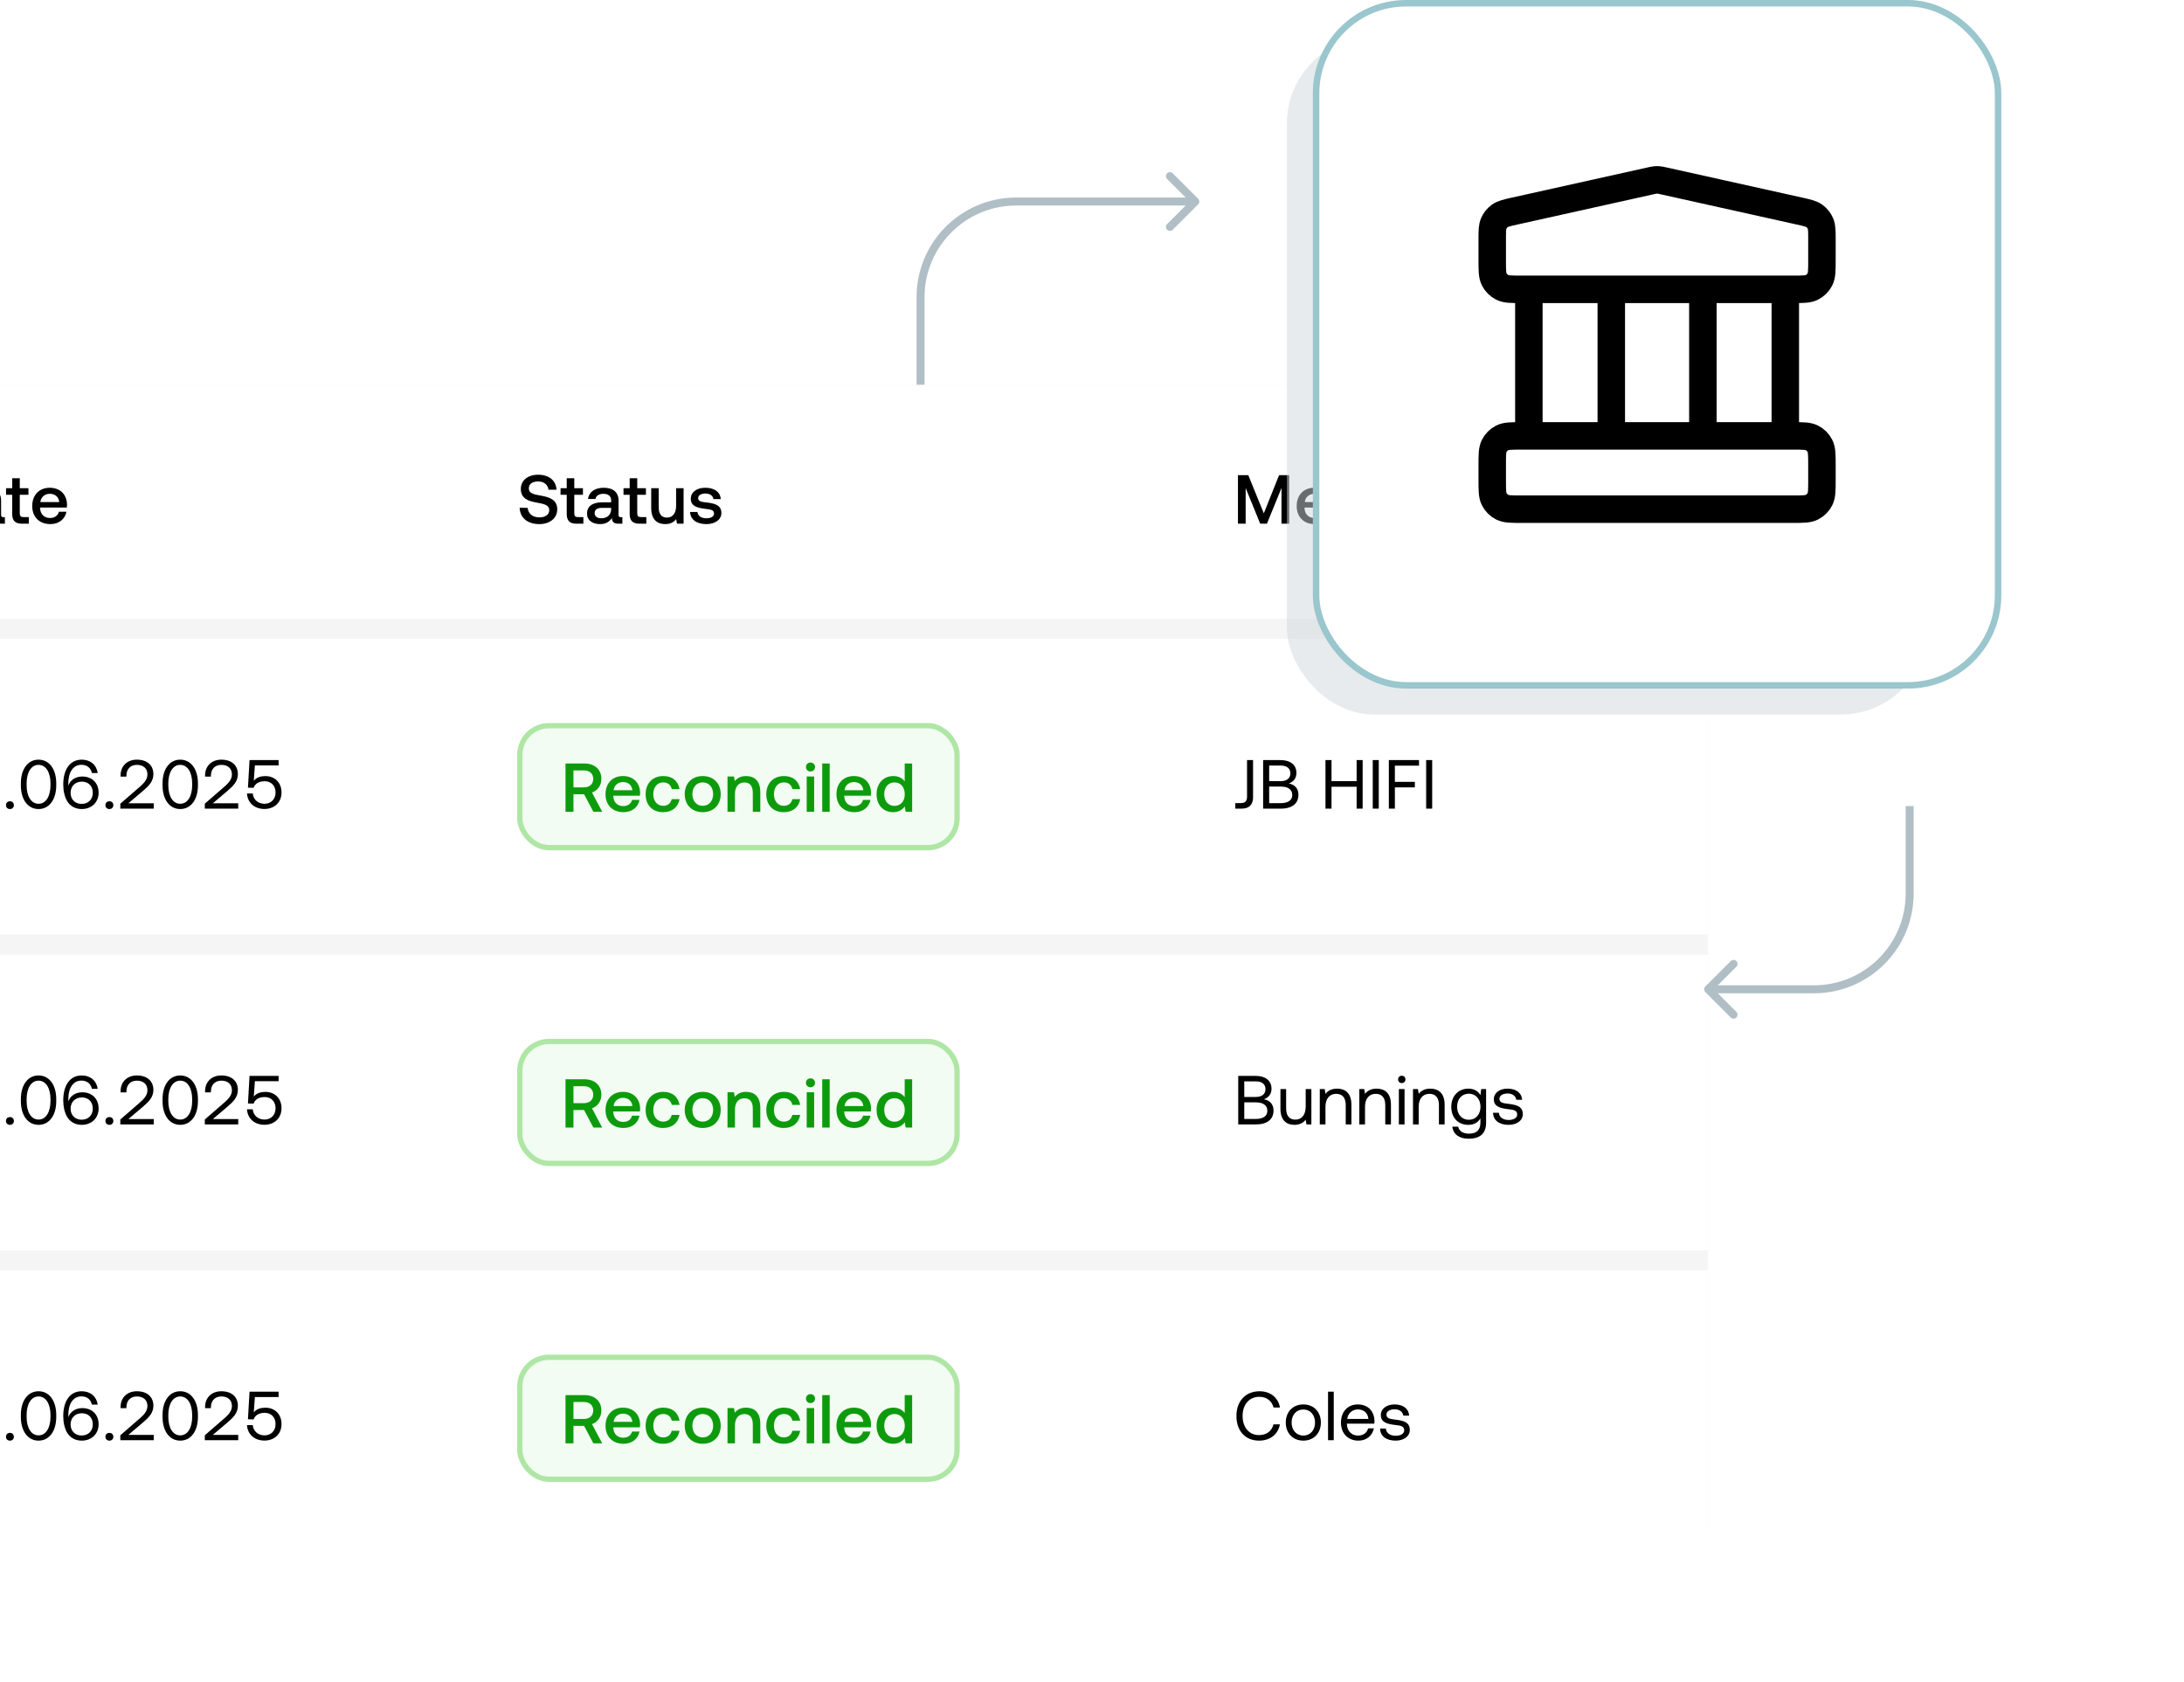
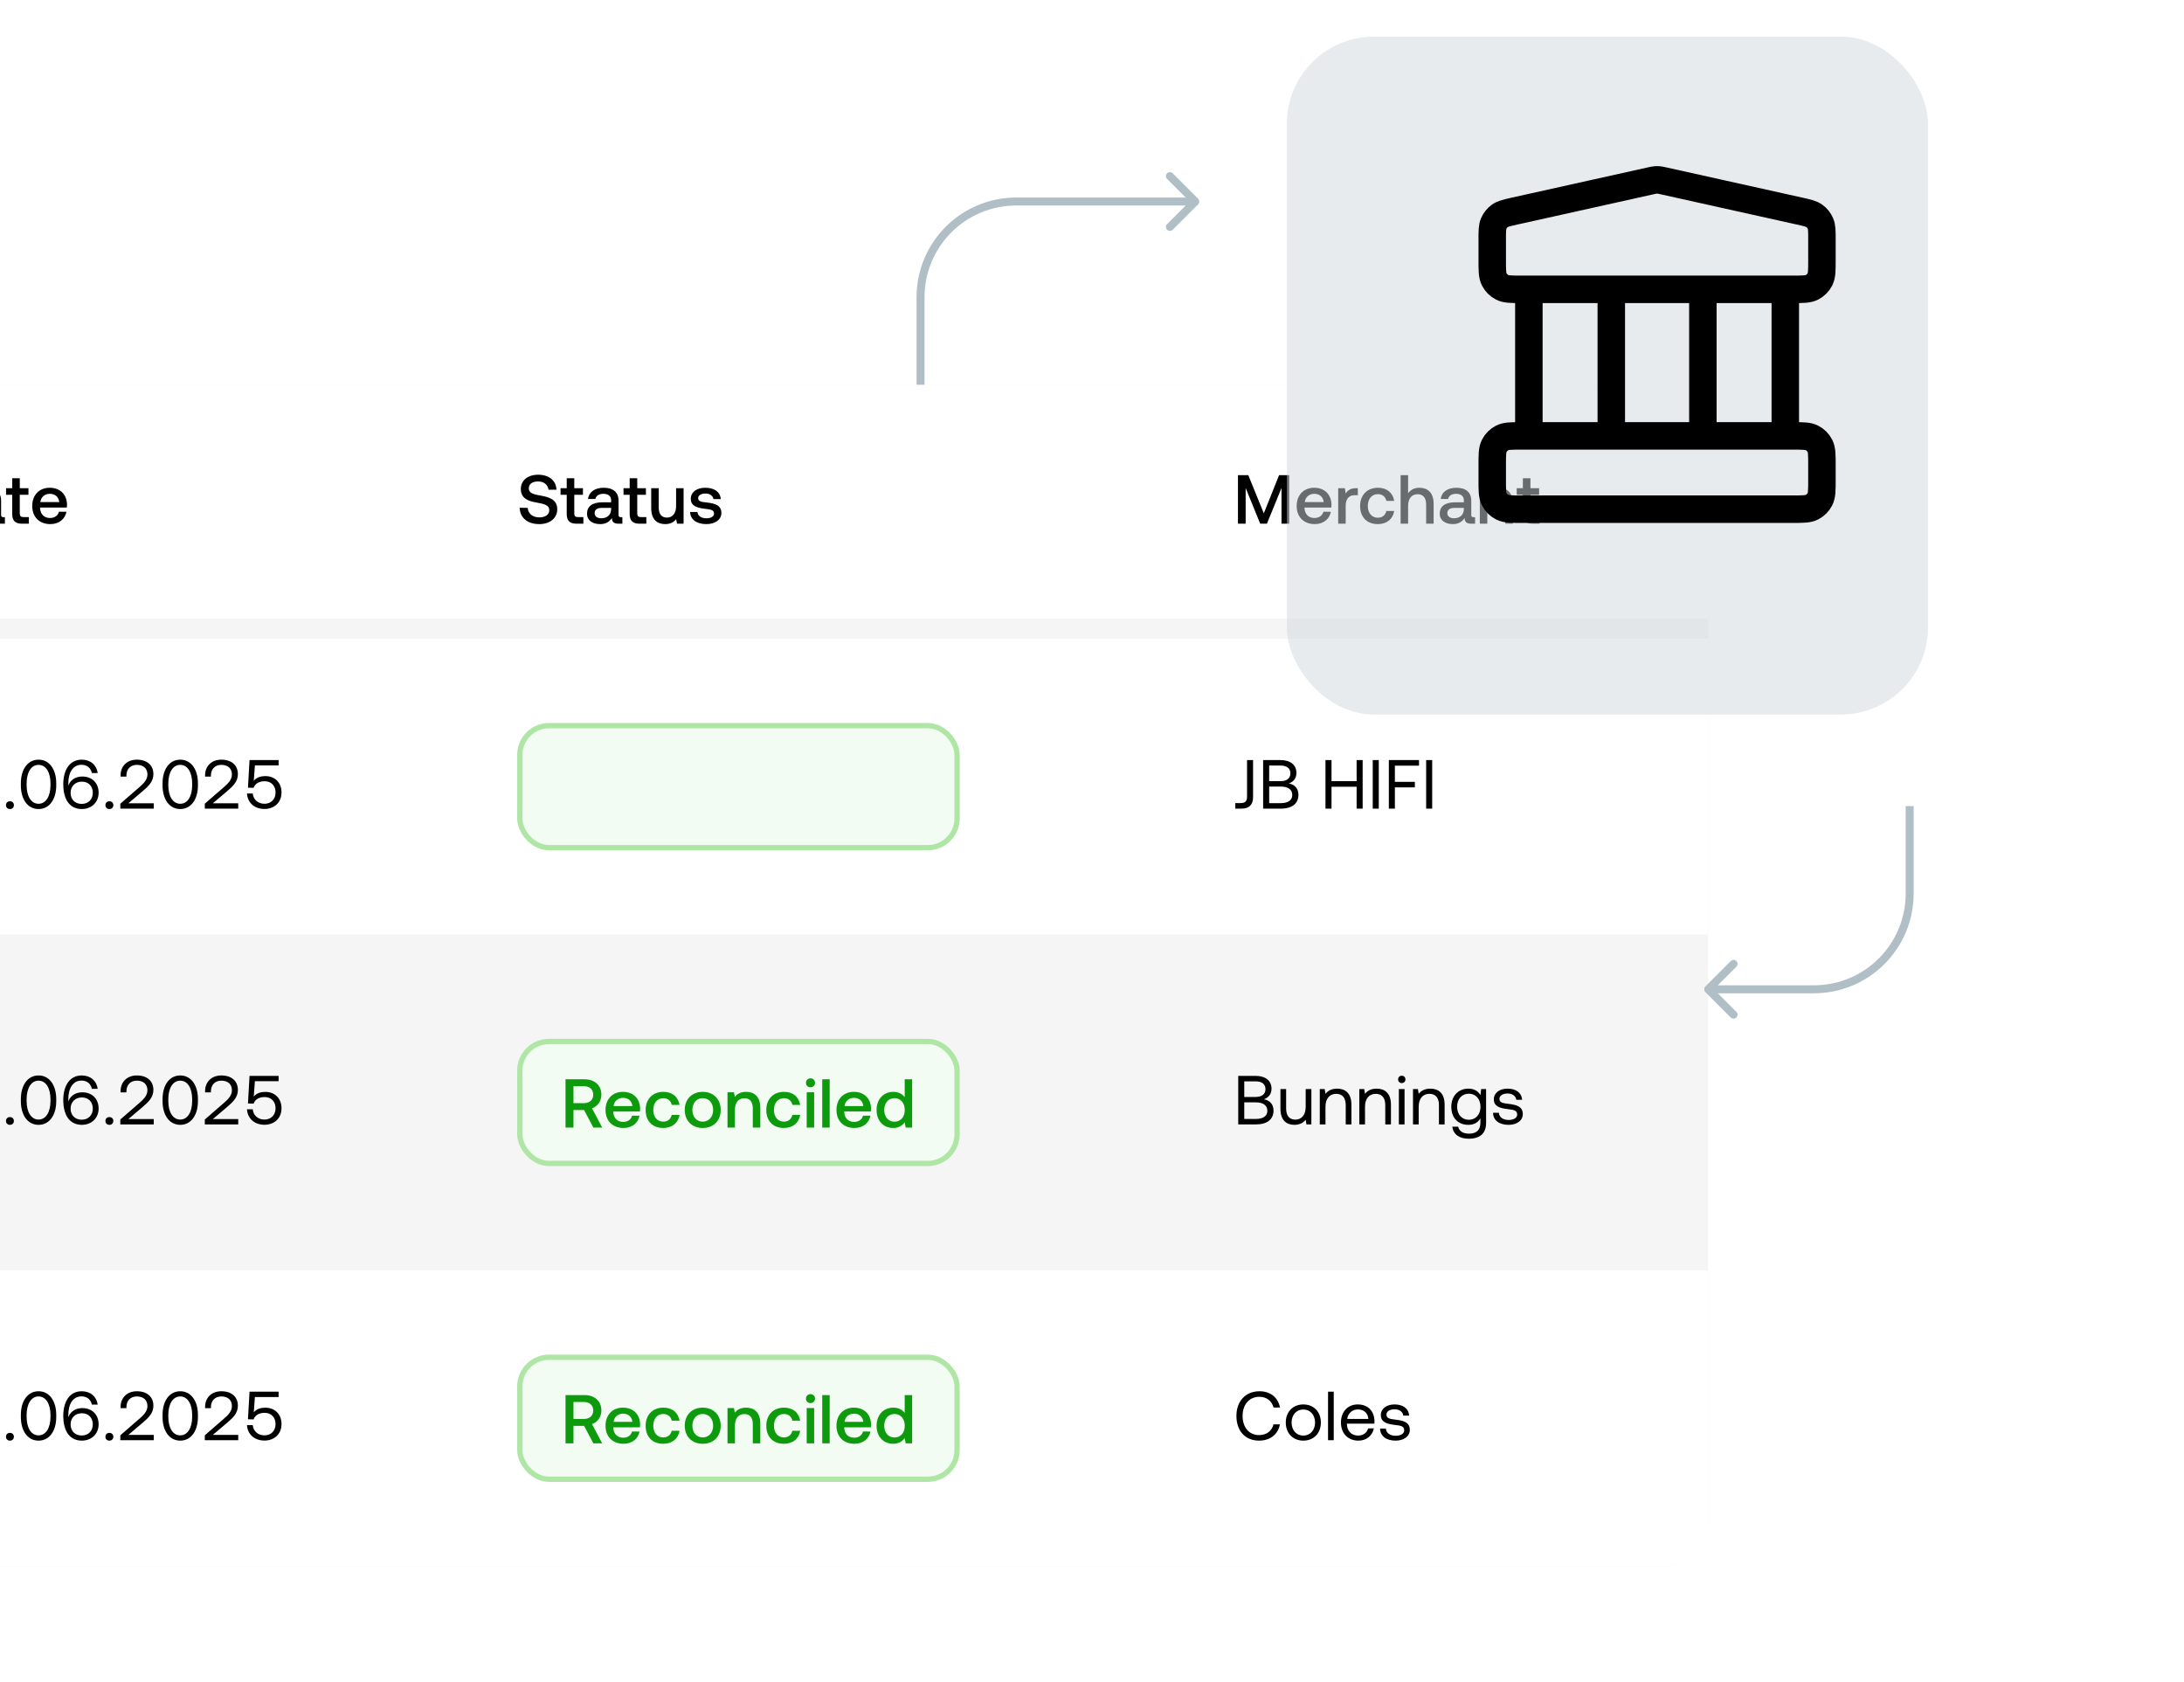
<svg xmlns="http://www.w3.org/2000/svg" width="348" height="268" viewBox="0 0 348 268" fill="none">
  <g clip-path="url(#clip0_1589_69754)">
    <rect x="-25.518" y="61.291" width="297.698" height="188.206" rx="6.759" fill="#F5F5F5" />
    <rect width="432.817" height="37.278" transform="translate(-25.518 61.291)" fill="white" />
    <path d="M-9.681 83.429H-12.31V75.694H-9.681C-7.261 75.694 -5.736 77.252 -5.736 79.551C-5.736 81.849 -7.261 83.429 -9.681 83.429ZM-11.04 76.799V82.324H-9.681C-7.979 82.324 -7.04 81.208 -7.04 79.551C-7.04 77.893 -7.979 76.799 -9.681 76.799H-11.04ZM0.539 82.391H0.782V83.429H0.152C-0.621 83.429 -0.886 83.087 -0.886 82.523C-1.262 83.098 -1.837 83.496 -2.754 83.496C-3.991 83.496 -4.853 82.888 -4.853 81.838C-4.853 80.678 -4.013 80.026 -2.433 80.026H-1.008V79.683C-1.008 79.053 -1.461 78.667 -2.245 78.667C-2.953 78.667 -3.428 78.998 -3.516 79.496H-4.687C-4.566 78.391 -3.616 77.705 -2.19 77.705C-0.687 77.705 0.174 78.424 0.174 79.761V82.026C0.174 82.313 0.296 82.391 0.539 82.391ZM-1.008 81.109V80.91H-2.489C-3.229 80.91 -3.638 81.186 -3.638 81.761C-3.638 82.236 -3.24 82.567 -2.588 82.567C-1.594 82.567 -1.019 81.982 -1.008 81.109ZM1.947 81.893V78.821H0.963V77.772H1.947V76.192H3.151V77.772H4.533V78.821H3.151V81.772C3.151 82.214 3.306 82.379 3.759 82.379H4.599V83.429H3.494C2.411 83.429 1.947 82.921 1.947 81.893ZM8.03 83.496C6.251 83.496 5.135 82.346 5.135 80.612C5.135 78.866 6.251 77.705 7.92 77.705C9.555 77.705 10.649 78.744 10.682 80.402C10.682 80.545 10.671 80.7 10.649 80.855H6.384V80.932C6.417 81.893 7.025 82.523 7.964 82.523C8.693 82.523 9.224 82.159 9.389 81.529H10.583C10.384 82.645 9.434 83.496 8.03 83.496ZM6.428 79.982H9.445C9.345 79.142 8.76 78.667 7.931 78.667C7.168 78.667 6.516 79.175 6.428 79.982Z" fill="black" />
    <path d="M82.802 80.888L84.084 80.91C84.15 81.816 84.857 82.424 85.94 82.424C86.857 82.424 87.52 82.015 87.52 81.275C87.52 80.457 86.714 80.28 85.487 80.059C84.205 79.838 82.99 79.429 82.99 77.893C82.99 76.545 84.095 75.628 85.741 75.628C87.509 75.628 88.614 76.589 88.669 78.015H87.399C87.299 77.23 86.681 76.7 85.741 76.7C84.868 76.7 84.261 77.076 84.261 77.805C84.261 78.6 85.056 78.766 86.272 78.976C87.553 79.208 88.802 79.617 88.791 81.142C88.791 82.534 87.631 83.496 85.929 83.496C84.007 83.496 82.846 82.435 82.802 80.888ZM90.303 81.893V78.821H89.319V77.772H90.303V76.192H91.507V77.772H92.888V78.821H91.507V81.772C91.507 82.214 91.662 82.379 92.115 82.379H92.955V83.429H91.85C90.767 83.429 90.303 82.921 90.303 81.893ZM98.926 82.391H99.169V83.429H98.54C97.766 83.429 97.501 83.087 97.501 82.523C97.125 83.098 96.551 83.496 95.634 83.496C94.396 83.496 93.534 82.888 93.534 81.838C93.534 80.678 94.374 80.026 95.954 80.026H97.379V79.683C97.379 79.053 96.926 78.667 96.142 78.667C95.435 78.667 94.96 78.998 94.871 79.496H93.7C93.821 78.391 94.772 77.705 96.197 77.705C97.7 77.705 98.562 78.424 98.562 79.761V82.026C98.562 82.313 98.683 82.391 98.926 82.391ZM97.379 81.109V80.91H95.899C95.158 80.91 94.75 81.186 94.75 81.761C94.75 82.236 95.147 82.567 95.799 82.567C96.794 82.567 97.368 81.982 97.379 81.109ZM100.334 81.893V78.821H99.351V77.772H100.334V76.192H101.539V77.772H102.92V78.821H101.539V81.772C101.539 82.214 101.693 82.379 102.146 82.379H102.986V83.429H101.881C100.798 83.429 100.334 82.921 100.334 81.893ZM107.73 80.6V77.772H108.923V83.429H107.873L107.741 82.711C107.387 83.142 106.868 83.496 105.995 83.496C104.79 83.496 103.763 82.855 103.763 80.921V77.772H104.956V80.788C104.956 81.893 105.398 82.457 106.271 82.457C107.177 82.457 107.73 81.772 107.73 80.6ZM109.962 81.562H111.133C111.177 82.147 111.686 82.567 112.548 82.567C113.288 82.567 113.774 82.28 113.774 81.827C113.774 81.219 113.255 81.175 112.382 81.064C111.089 80.91 110.072 80.634 110.072 79.462C110.072 78.391 111.034 77.694 112.393 77.705C113.785 77.705 114.769 78.346 114.846 79.507H113.675C113.608 78.987 113.122 78.623 112.415 78.623C111.708 78.623 111.244 78.91 111.244 79.363C111.244 79.893 111.785 79.96 112.603 80.048C113.896 80.203 114.945 80.468 114.945 81.728C114.945 82.81 113.918 83.496 112.548 83.496C111.034 83.496 109.995 82.788 109.962 81.562Z" fill="black" />
    <path d="M197.256 83.429V75.694H198.902L201.378 81.783L203.809 75.694H205.422V83.429H204.195V77.739L201.875 83.429H200.803L198.483 77.739V83.429H197.256ZM209.508 83.496C207.729 83.496 206.613 82.346 206.613 80.612C206.613 78.866 207.729 77.705 209.397 77.705C211.033 77.705 212.126 78.744 212.16 80.402C212.16 80.545 212.149 80.7 212.126 80.855H207.861V80.932C207.894 81.893 208.502 82.523 209.441 82.523C210.171 82.523 210.701 82.159 210.867 81.529H212.06C211.861 82.645 210.911 83.496 209.508 83.496ZM207.905 79.982H210.922C210.823 79.142 210.237 78.667 209.408 78.667C208.646 78.667 207.994 79.175 207.905 79.982ZM216.092 77.772H216.357V78.888H215.827C214.766 78.888 214.424 79.716 214.424 80.589V83.429H213.23V77.772H214.291L214.424 78.623C214.711 78.147 215.164 77.772 216.092 77.772ZM219.526 83.496C217.813 83.496 216.72 82.379 216.72 80.612C216.72 78.866 217.847 77.705 219.559 77.705C221.018 77.705 221.924 78.512 222.156 79.794H220.907C220.753 79.131 220.278 78.722 219.537 78.722C218.576 78.722 217.946 79.496 217.946 80.612C217.946 81.716 218.576 82.479 219.537 82.479C220.267 82.479 220.753 82.059 220.896 81.407H222.156C221.935 82.689 220.974 83.496 219.526 83.496ZM226.148 77.705C227.407 77.705 228.435 78.391 228.435 80.28V83.429H227.242V80.379C227.242 79.308 226.767 78.733 225.883 78.733C224.943 78.733 224.369 79.429 224.369 80.567V83.429H223.175V75.694H224.369V78.589C224.722 78.103 225.264 77.705 226.148 77.705ZM234.797 82.391H235.041V83.429H234.411C233.637 83.429 233.372 83.087 233.372 82.523C232.996 83.098 232.422 83.496 231.505 83.496C230.267 83.496 229.405 82.888 229.405 81.838C229.405 80.678 230.245 80.026 231.825 80.026H233.251V79.683C233.251 79.053 232.797 78.667 232.013 78.667C231.306 78.667 230.831 78.998 230.742 79.496H229.571C229.692 78.391 230.643 77.705 232.068 77.705C233.571 77.705 234.433 78.424 234.433 79.761V82.026C234.433 82.313 234.554 82.391 234.797 82.391ZM233.251 81.109V80.91H231.77C231.03 80.91 230.621 81.186 230.621 81.761C230.621 82.236 231.018 82.567 231.67 82.567C232.665 82.567 233.239 81.982 233.251 81.109ZM238.78 77.705C240.029 77.705 241.056 78.391 241.056 80.28V83.429H239.852V80.379C239.852 79.308 239.399 78.733 238.504 78.733C237.553 78.733 236.99 79.429 236.99 80.578V83.429H235.796V77.772H236.835L236.968 78.512C237.321 78.07 237.863 77.705 238.78 77.705ZM242.656 81.893V78.821H241.673V77.772H242.656V76.192H243.861V77.772H245.242V78.821H243.861V81.772C243.861 82.214 244.015 82.379 244.468 82.379H245.308V83.429H244.203C243.12 83.429 242.656 82.921 242.656 81.893Z" fill="black" />
    <rect width="432.817" height="47.109" transform="translate(-25.518 101.768)" fill="white" />
    <path d="M-12.52 128.823V128.038L-9.515 125.43C-8.797 124.812 -8.2 124.215 -8.2 123.375C-8.2 122.403 -8.863 121.85 -9.89 121.85C-10.885 121.85 -11.548 122.513 -11.548 123.574V123.718H-12.476V123.519C-12.476 122.06 -11.448 121.022 -9.89 121.022C-8.222 121.022 -7.25 121.939 -7.25 123.331C-7.25 124.491 -8.001 125.221 -8.918 126.005L-11.239 127.972H-7.194V128.823H-12.52ZM-2.861 123.64C-1.347 123.64 -0.297 124.701 -0.297 126.237C-0.297 127.95 -1.557 128.878 -3.004 128.878C-4.728 128.878 -5.723 127.762 -5.8 126.414H-4.883C-4.794 127.309 -4.12 128.049 -3.004 128.049C-2.098 128.049 -1.247 127.442 -1.247 126.248C-1.247 125.198 -1.921 124.458 -2.993 124.458C-3.468 124.458 -4.419 124.591 -4.75 125.508L-5.645 125.486L-5.391 121.088H-0.761V121.939H-4.54L-4.717 124.381C-4.242 123.817 -3.579 123.64 -2.861 123.64ZM0.954 128.27C0.954 127.895 1.219 127.651 1.583 127.651C1.948 127.651 2.213 127.895 2.213 128.27C2.213 128.646 1.948 128.889 1.583 128.889C1.219 128.889 0.954 128.646 0.954 128.27ZM6.143 128.889C4.408 128.889 3.325 127.331 3.325 125.132V124.779C3.325 122.58 4.408 121.022 6.143 121.022C7.878 121.022 8.961 122.58 8.961 124.779V125.132C8.961 127.331 7.878 128.889 6.143 128.889ZM6.143 128.049C7.336 128.049 8.044 126.823 8.044 125.099V124.812C8.044 123.077 7.336 121.85 6.143 121.85C4.95 121.85 4.242 123.077 4.242 124.812V125.099C4.242 126.823 4.95 128.049 6.143 128.049ZM10.687 127.607C10.3 126.933 10.079 126.005 10.079 124.988C10.079 122.558 11.173 121.022 13.018 121.022C14.421 121.022 15.383 121.861 15.57 123.154H14.642C14.466 122.37 13.913 121.839 12.974 121.839C11.626 121.839 10.885 123.066 10.885 124.812C10.885 124.922 10.885 125 10.896 125.187C10.908 125.143 10.919 125.077 10.963 124.977C11.305 124.215 12.079 123.707 13.117 123.707C14.642 123.707 15.714 124.712 15.714 126.292C15.714 127.784 14.62 128.889 13.029 128.889C11.957 128.889 11.173 128.403 10.687 127.607ZM14.786 126.292C14.786 125.265 14.123 124.524 13.051 124.524C11.979 124.524 11.25 125.254 11.25 126.314C11.25 127.353 11.957 128.071 13.018 128.071C14.09 128.071 14.786 127.331 14.786 126.292ZM16.799 128.27C16.799 127.895 17.064 127.651 17.429 127.651C17.794 127.651 18.059 127.895 18.059 128.27C18.059 128.646 17.794 128.889 17.429 128.889C17.064 128.889 16.799 128.646 16.799 128.27ZM19.171 128.823V128.038L22.176 125.43C22.895 124.812 23.491 124.215 23.491 123.375C23.491 122.403 22.828 121.85 21.801 121.85C20.806 121.85 20.143 122.513 20.143 123.574V123.718H19.215V123.519C19.215 122.06 20.243 121.022 21.801 121.022C23.469 121.022 24.442 121.939 24.442 123.331C24.442 124.491 23.69 125.221 22.773 126.005L20.453 127.972H24.497V128.823H19.171ZM28.72 128.889C26.985 128.889 25.902 127.331 25.902 125.132V124.779C25.902 122.58 26.985 121.022 28.72 121.022C30.455 121.022 31.538 122.58 31.538 124.779V125.132C31.538 127.331 30.455 128.889 28.72 128.889ZM28.72 128.049C29.913 128.049 30.62 126.823 30.62 125.099V124.812C30.62 123.077 29.913 121.85 28.72 121.85C27.527 121.85 26.819 123.077 26.819 124.812V125.099C26.819 126.823 27.527 128.049 28.72 128.049ZM32.634 128.823V128.038L35.639 125.43C36.358 124.812 36.954 124.215 36.954 123.375C36.954 122.403 36.291 121.85 35.264 121.85C34.269 121.85 33.606 122.513 33.606 123.574V123.718H32.678V123.519C32.678 122.06 33.706 121.022 35.264 121.022C36.932 121.022 37.904 121.939 37.904 123.331C37.904 124.491 37.153 125.221 36.236 126.005L33.916 127.972H37.96V128.823H32.634ZM42.293 123.64C43.807 123.64 44.857 124.701 44.857 126.237C44.857 127.95 43.597 128.878 42.15 128.878C40.426 128.878 39.431 127.762 39.354 126.414H40.271C40.36 127.309 41.034 128.049 42.15 128.049C43.056 128.049 43.907 127.442 43.907 126.248C43.907 125.198 43.233 124.458 42.161 124.458C41.686 124.458 40.735 124.591 40.404 125.508L39.509 125.486L39.763 121.088H44.393V121.939H40.614L40.437 124.381C40.912 123.817 41.575 123.64 42.293 123.64Z" fill="black" />
    <rect x="82.827" y="115.607" width="69.673" height="19.433" rx="4.647" fill="#F2FCF2" />
    <rect x="82.827" y="115.607" width="69.673" height="19.433" rx="4.647" stroke="#AFE6A5" stroke-width="0.845" />
-     <path d="M90.112 129.323V121.634H93.144C94.747 121.634 95.824 122.59 95.824 124.084C95.824 125.116 95.231 125.94 94.33 126.258L95.956 129.323H94.55L93.067 126.533H91.376V129.323H90.112ZM93.045 122.733H91.376V125.435H93.045C93.946 125.435 94.528 124.907 94.528 124.084C94.528 123.26 93.946 122.733 93.045 122.733ZM99.362 129.389C97.594 129.389 96.485 128.246 96.485 126.522C96.485 124.787 97.594 123.633 99.253 123.633C100.878 123.633 101.966 124.666 101.999 126.313C101.999 126.456 101.988 126.61 101.966 126.764H97.726V126.84C97.759 127.796 98.363 128.422 99.297 128.422C100.021 128.422 100.549 128.06 100.713 127.434H101.9C101.702 128.543 100.757 129.389 99.362 129.389ZM97.77 125.896H100.768C100.67 125.061 100.087 124.589 99.264 124.589C98.506 124.589 97.858 125.094 97.77 125.896ZM105.665 129.389C103.963 129.389 102.876 128.279 102.876 126.522C102.876 124.787 103.996 123.633 105.698 123.633C107.148 123.633 108.049 124.435 108.28 125.709H107.038C106.885 125.05 106.412 124.644 105.676 124.644C104.721 124.644 104.095 125.413 104.095 126.522C104.095 127.62 104.721 128.378 105.676 128.378C106.401 128.378 106.885 127.961 107.027 127.313H108.28C108.06 128.587 107.104 129.389 105.665 129.389ZM111.972 129.389C110.259 129.389 109.106 128.235 109.106 126.511C109.106 124.797 110.259 123.633 111.972 123.633C113.686 123.633 114.839 124.797 114.839 126.511C114.839 128.235 113.686 129.389 111.972 129.389ZM111.972 128.378C112.972 128.378 113.631 127.598 113.631 126.511C113.631 125.424 112.972 124.644 111.972 124.644C110.973 124.644 110.325 125.424 110.325 126.511C110.325 127.598 110.973 128.378 111.972 128.378ZM118.885 123.633C120.126 123.633 121.148 124.314 121.148 126.192V129.323H119.951V126.291C119.951 125.226 119.5 124.655 118.611 124.655C117.666 124.655 117.106 125.347 117.106 126.489V129.323H115.92V123.699H116.952L117.084 124.435C117.435 123.996 117.974 123.633 118.885 123.633ZM124.892 129.389C123.189 129.389 122.102 128.279 122.102 126.522C122.102 124.787 123.222 123.633 124.925 123.633C126.374 123.633 127.275 124.435 127.506 125.709H126.265C126.111 125.05 125.638 124.644 124.903 124.644C123.947 124.644 123.321 125.413 123.321 126.522C123.321 127.62 123.947 128.378 124.903 128.378C125.628 128.378 126.111 127.961 126.254 127.313H127.506C127.286 128.587 126.33 129.389 124.892 129.389ZM129.144 122.908C128.738 122.908 128.42 122.612 128.42 122.194C128.42 121.777 128.738 121.48 129.144 121.48C129.551 121.48 129.869 121.777 129.869 122.194C129.869 122.612 129.551 122.908 129.144 122.908ZM128.54 129.323V123.699H129.727V129.323H128.54ZM131.016 129.323V121.634H132.202V129.323H131.016ZM136.161 129.389C134.393 129.389 133.283 128.246 133.283 126.522C133.283 124.787 134.393 123.633 136.051 123.633C137.677 123.633 138.764 124.666 138.797 126.313C138.797 126.456 138.786 126.61 138.764 126.764H134.524V126.84C134.557 127.796 135.161 128.422 136.095 128.422C136.82 128.422 137.347 128.06 137.512 127.434H138.698C138.5 128.543 137.556 129.389 136.161 129.389ZM134.568 125.896H137.567C137.468 125.061 136.886 124.589 136.062 124.589C135.304 124.589 134.656 125.094 134.568 125.896ZM144.155 124.479V121.634H145.342V129.323H144.309L144.166 128.477C143.804 128.971 143.222 129.389 142.332 129.389C140.805 129.389 139.674 128.312 139.674 126.511C139.674 124.776 140.805 123.633 142.332 123.633C143.189 123.633 143.793 123.985 144.155 124.479ZM142.53 128.389C143.518 128.389 144.166 127.62 144.166 126.533C144.166 125.413 143.518 124.644 142.53 124.644C141.541 124.644 140.893 125.413 140.893 126.511C140.893 127.62 141.541 128.389 142.53 128.389Z" fill="#0D9B0D" />
    <path d="M198.704 126.922V121.088H199.665V127C199.665 128.193 199.035 128.823 197.842 128.823H196.836V127.939H197.72C198.416 127.939 198.704 127.618 198.704 126.922ZM201.269 128.823V121.088H204.01C205.656 121.088 206.573 121.883 206.573 123.132C206.573 124.016 206.087 124.558 205.358 124.812C206.175 124.966 206.894 125.497 206.894 126.613C206.894 127.983 205.921 128.823 204.087 128.823H201.269ZM204.054 121.961H202.231V124.447H204.054C205.048 124.447 205.612 123.983 205.612 123.198C205.612 122.425 205.059 121.961 204.054 121.961ZM204.087 125.309H202.231V127.95H204.087C205.28 127.95 205.91 127.453 205.91 126.657C205.91 125.784 205.236 125.309 204.087 125.309ZM211.203 128.823V121.088H212.165V124.447H216.165V121.088H217.126V128.823H216.165V125.331H212.165V128.823H211.203ZM218.733 128.823V121.088H219.695V128.823H218.733ZM221.3 128.823V121.088H226.106V121.972H222.261V124.558H225.443V125.442H222.261V128.823H221.3ZM227.243 128.823V121.088H228.205V128.823H227.243Z" fill="black" />
-     <rect width="432.817" height="47.109" transform="translate(-25.518 152.078)" fill="white" />
    <path d="M-12.52 179.132V178.348L-9.515 175.74C-8.797 175.121 -8.2 174.525 -8.2 173.685C-8.2 172.712 -8.863 172.16 -9.89 172.16C-10.885 172.16 -11.548 172.823 -11.548 173.884V174.027H-12.476V173.828C-12.476 172.37 -11.448 171.331 -9.89 171.331C-8.222 171.331 -7.25 172.248 -7.25 173.641C-7.25 174.801 -8.001 175.53 -8.918 176.315L-11.239 178.281H-7.194V179.132H-12.52ZM-5.789 179.132V178.348L-2.783 175.74C-2.065 175.121 -1.468 174.525 -1.468 173.685C-1.468 172.712 -2.131 172.16 -3.159 172.16C-4.154 172.16 -4.817 172.823 -4.817 173.884V174.027H-5.745V173.828C-5.745 172.37 -4.717 171.331 -3.159 171.331C-1.491 171.331 -0.518 172.248 -0.518 173.641C-0.518 174.801 -1.27 175.53 -2.187 176.315L-4.507 178.281H-0.463V179.132H-5.789ZM0.954 178.58C0.954 178.204 1.219 177.961 1.583 177.961C1.948 177.961 2.213 178.204 2.213 178.58C2.213 178.956 1.948 179.199 1.583 179.199C1.219 179.199 0.954 178.956 0.954 178.58ZM6.143 179.199C4.408 179.199 3.325 177.641 3.325 175.442V175.088C3.325 172.889 4.408 171.331 6.143 171.331C7.878 171.331 8.961 172.889 8.961 175.088V175.442C8.961 177.641 7.878 179.199 6.143 179.199ZM6.143 178.359C7.336 178.359 8.044 177.132 8.044 175.409V175.121C8.044 173.386 7.336 172.16 6.143 172.16C4.95 172.16 4.242 173.386 4.242 175.121V175.409C4.242 177.132 4.95 178.359 6.143 178.359ZM10.687 177.917C10.3 177.243 10.079 176.315 10.079 175.298C10.079 172.867 11.173 171.331 13.018 171.331C14.421 171.331 15.383 172.171 15.57 173.464H14.642C14.466 172.679 13.913 172.149 12.974 172.149C11.626 172.149 10.885 173.375 10.885 175.121C10.885 175.232 10.885 175.309 10.896 175.497C10.908 175.453 10.919 175.386 10.963 175.287C11.305 174.525 12.079 174.016 13.117 174.016C14.642 174.016 15.714 175.022 15.714 176.602C15.714 178.094 14.62 179.199 13.029 179.199C11.957 179.199 11.173 178.712 10.687 177.917ZM14.786 176.602C14.786 175.574 14.123 174.834 13.051 174.834C11.979 174.834 11.25 175.563 11.25 176.624C11.25 177.663 11.957 178.381 13.018 178.381C14.09 178.381 14.786 177.641 14.786 176.602ZM16.799 178.58C16.799 178.204 17.064 177.961 17.429 177.961C17.794 177.961 18.059 178.204 18.059 178.58C18.059 178.956 17.794 179.199 17.429 179.199C17.064 179.199 16.799 178.956 16.799 178.58ZM19.171 179.132V178.348L22.176 175.74C22.895 175.121 23.491 174.525 23.491 173.685C23.491 172.712 22.828 172.16 21.801 172.16C20.806 172.16 20.143 172.823 20.143 173.884V174.027H19.215V173.828C19.215 172.37 20.243 171.331 21.801 171.331C23.469 171.331 24.442 172.248 24.442 173.641C24.442 174.801 23.69 175.53 22.773 176.315L20.453 178.281H24.497V179.132H19.171ZM28.72 179.199C26.985 179.199 25.902 177.641 25.902 175.442V175.088C25.902 172.889 26.985 171.331 28.72 171.331C30.455 171.331 31.538 172.889 31.538 175.088V175.442C31.538 177.641 30.455 179.199 28.72 179.199ZM28.72 178.359C29.913 178.359 30.62 177.132 30.62 175.409V175.121C30.62 173.386 29.913 172.16 28.72 172.16C27.527 172.16 26.819 173.386 26.819 175.121V175.409C26.819 177.132 27.527 178.359 28.72 178.359ZM32.634 179.132V178.348L35.639 175.74C36.358 175.121 36.954 174.525 36.954 173.685C36.954 172.712 36.291 172.16 35.264 172.16C34.269 172.16 33.606 172.823 33.606 173.884V174.027H32.678V173.828C32.678 172.37 33.706 171.331 35.264 171.331C36.932 171.331 37.904 172.248 37.904 173.641C37.904 174.801 37.153 175.53 36.236 176.315L33.916 178.281H37.96V179.132H32.634ZM42.293 173.95C43.807 173.95 44.857 175.011 44.857 176.547C44.857 178.259 43.597 179.188 42.15 179.188C40.426 179.188 39.431 178.072 39.354 176.723H40.271C40.36 177.619 41.034 178.359 42.15 178.359C43.056 178.359 43.907 177.751 43.907 176.558C43.907 175.508 43.233 174.768 42.161 174.768C41.686 174.768 40.735 174.9 40.404 175.817L39.509 175.795L39.763 171.397H44.393V172.248H40.614L40.437 174.69C40.912 174.127 41.575 173.95 42.293 173.95Z" fill="black" />
    <rect x="82.827" y="165.916" width="69.673" height="19.433" rx="4.647" fill="#F2FCF2" />
    <rect x="82.827" y="165.916" width="69.673" height="19.433" rx="4.647" stroke="#AFE6A5" stroke-width="0.845" />
    <path d="M90.112 179.632V171.944H93.144C94.747 171.944 95.824 172.899 95.824 174.393C95.824 175.426 95.231 176.249 94.33 176.568L95.956 179.632H94.55L93.067 176.842H91.376V179.632H90.112ZM93.045 173.042H91.376V175.744H93.045C93.946 175.744 94.528 175.217 94.528 174.393C94.528 173.569 93.946 173.042 93.045 173.042ZM99.362 179.698C97.594 179.698 96.485 178.556 96.485 176.831C96.485 175.096 97.594 173.943 99.253 173.943C100.878 173.943 101.966 174.975 101.999 176.623C101.999 176.766 101.988 176.919 101.966 177.073H97.726V177.15C97.759 178.106 98.363 178.732 99.297 178.732C100.021 178.732 100.549 178.369 100.713 177.743H101.9C101.702 178.852 100.757 179.698 99.362 179.698ZM97.77 176.205H100.768C100.67 175.371 100.087 174.898 99.264 174.898C98.506 174.898 97.858 175.404 97.77 176.205ZM105.665 179.698C103.963 179.698 102.876 178.589 102.876 176.831C102.876 175.096 103.996 173.943 105.698 173.943C107.148 173.943 108.049 174.745 108.28 176.019H107.038C106.885 175.36 106.412 174.953 105.676 174.953C104.721 174.953 104.095 175.722 104.095 176.831C104.095 177.93 104.721 178.688 105.676 178.688C106.401 178.688 106.885 178.27 107.027 177.622H108.28C108.06 178.896 107.104 179.698 105.665 179.698ZM111.972 179.698C110.259 179.698 109.106 178.545 109.106 176.821C109.106 175.107 110.259 173.943 111.972 173.943C113.686 173.943 114.839 175.107 114.839 176.821C114.839 178.545 113.686 179.698 111.972 179.698ZM111.972 178.688C112.972 178.688 113.631 177.908 113.631 176.821C113.631 175.733 112.972 174.953 111.972 174.953C110.973 174.953 110.325 175.733 110.325 176.821C110.325 177.908 110.973 178.688 111.972 178.688ZM118.885 173.943C120.126 173.943 121.148 174.624 121.148 176.502V179.632H119.951V176.601C119.951 175.535 119.5 174.964 118.611 174.964C117.666 174.964 117.106 175.656 117.106 176.799V179.632H115.92V174.009H116.952L117.084 174.745C117.435 174.305 117.974 173.943 118.885 173.943ZM124.892 179.698C123.189 179.698 122.102 178.589 122.102 176.831C122.102 175.096 123.222 173.943 124.925 173.943C126.374 173.943 127.275 174.745 127.506 176.019H126.265C126.111 175.36 125.638 174.953 124.903 174.953C123.947 174.953 123.321 175.722 123.321 176.831C123.321 177.93 123.947 178.688 124.903 178.688C125.628 178.688 126.111 178.27 126.254 177.622H127.506C127.286 178.896 126.33 179.698 124.892 179.698ZM129.144 173.218C128.738 173.218 128.42 172.921 128.42 172.504C128.42 172.087 128.738 171.79 129.144 171.79C129.551 171.79 129.869 172.087 129.869 172.504C129.869 172.921 129.551 173.218 129.144 173.218ZM128.54 179.632V174.009H129.727V179.632H128.54ZM131.016 179.632V171.944H132.202V179.632H131.016ZM136.161 179.698C134.393 179.698 133.283 178.556 133.283 176.831C133.283 175.096 134.393 173.943 136.051 173.943C137.677 173.943 138.764 174.975 138.797 176.623C138.797 176.766 138.786 176.919 138.764 177.073H134.524V177.15C134.557 178.106 135.161 178.732 136.095 178.732C136.82 178.732 137.347 178.369 137.512 177.743H138.698C138.5 178.852 137.556 179.698 136.161 179.698ZM134.568 176.205H137.567C137.468 175.371 136.886 174.898 136.062 174.898C135.304 174.898 134.656 175.404 134.568 176.205ZM144.155 174.789V171.944H145.342V179.632H144.309L144.166 178.787C143.804 179.281 143.222 179.698 142.332 179.698C140.805 179.698 139.674 178.622 139.674 176.821C139.674 175.085 140.805 173.943 142.332 173.943C143.189 173.943 143.793 174.294 144.155 174.789ZM142.53 178.699C143.518 178.699 144.166 177.93 144.166 176.842C144.166 175.722 143.518 174.953 142.53 174.953C141.541 174.953 140.893 175.722 140.893 176.821C140.893 177.93 141.541 178.699 142.53 178.699Z" fill="#0D9B0D" />
    <path d="M197.3 179.132V171.397H200.041C201.687 171.397 202.604 172.193 202.604 173.442C202.604 174.326 202.118 174.867 201.389 175.121C202.206 175.276 202.925 175.806 202.925 176.922C202.925 178.293 201.952 179.132 200.118 179.132H197.3ZM200.085 172.27H198.262V174.757H200.085C201.079 174.757 201.643 174.293 201.643 173.508C201.643 172.734 201.09 172.27 200.085 172.27ZM200.118 175.618H198.262V178.259H200.118C201.311 178.259 201.941 177.762 201.941 176.967C201.941 176.094 201.267 175.618 200.118 175.618ZM208.049 176.315V173.497H208.955V179.132H208.17L208.049 178.381C207.717 178.801 207.176 179.199 206.248 179.199C205.01 179.199 204.027 178.502 204.027 176.635V173.497H204.933V176.58C204.933 177.751 205.463 178.37 206.402 178.37C207.43 178.37 208.049 177.585 208.049 176.315ZM213.058 173.431C214.329 173.431 215.335 174.127 215.335 175.994V179.132H214.429V176.049C214.429 174.878 213.887 174.259 212.904 174.259C211.843 174.259 211.202 175.044 211.202 176.315V179.132H210.296V173.497H211.08L211.202 174.259C211.534 173.828 212.108 173.431 213.058 173.431ZM219.358 173.431C220.629 173.431 221.634 174.127 221.634 175.994V179.132H220.728V176.049C220.728 174.878 220.187 174.259 219.203 174.259C218.143 174.259 217.502 175.044 217.502 176.315V179.132H216.596V173.497H217.38L217.502 174.259C217.833 173.828 218.408 173.431 219.358 173.431ZM223.36 172.547C223.028 172.547 222.774 172.304 222.774 171.961C222.774 171.618 223.028 171.375 223.36 171.375C223.691 171.375 223.945 171.618 223.945 171.961C223.945 172.304 223.691 172.547 223.36 172.547ZM222.896 179.132V173.497H223.802V179.132H222.896ZM227.911 173.431C229.182 173.431 230.187 174.127 230.187 175.994V179.132H229.281V176.049C229.281 174.878 228.74 174.259 227.757 174.259C226.696 174.259 226.055 175.044 226.055 176.315V179.132H225.149V173.497H225.933L226.055 174.259C226.386 173.828 226.961 173.431 227.911 173.431ZM235.891 174.469L236.012 173.497H236.797V178.856C236.797 180.48 235.935 181.409 234.001 181.409C232.565 181.409 231.559 180.735 231.415 179.497H232.344C232.498 180.204 233.128 180.602 234.067 180.602C235.25 180.602 235.891 180.049 235.891 178.823V178.16C235.515 178.801 234.907 179.199 233.957 179.199C232.399 179.199 231.25 178.149 231.25 176.315C231.25 174.591 232.399 173.431 233.957 173.431C234.907 173.431 235.537 173.839 235.891 174.469ZM234.045 178.392C235.15 178.392 235.902 177.541 235.902 176.337C235.902 175.099 235.15 174.237 234.045 174.237C232.929 174.237 232.178 175.088 232.178 176.315C232.178 177.541 232.929 178.392 234.045 178.392ZM237.905 177.276H238.833C238.866 177.939 239.452 178.425 240.391 178.425C241.187 178.425 241.75 178.083 241.75 177.563C241.75 176.856 241.131 176.801 240.292 176.701C239.032 176.547 238.026 176.293 238.026 175.121C238.026 174.094 238.966 173.42 240.236 173.431C241.518 173.442 242.446 174.038 242.535 175.21H241.606C241.54 174.635 241.01 174.204 240.236 174.204C239.452 174.204 238.921 174.536 238.921 175.055C238.921 175.674 239.518 175.751 240.336 175.851C241.618 176.005 242.645 176.248 242.645 177.497C242.645 178.547 241.64 179.199 240.391 179.199C238.932 179.199 237.927 178.514 237.905 177.276Z" fill="black" />
    <rect width="432.817" height="47.109" transform="translate(-25.518 202.387)" fill="white" />
    <path d="M-12.52 229.442V228.657L-9.515 226.05C-8.797 225.431 -8.2 224.834 -8.2 223.994C-8.2 223.022 -8.863 222.469 -9.89 222.469C-10.885 222.469 -11.548 223.132 -11.548 224.193V224.337H-12.476V224.138C-12.476 222.679 -11.448 221.641 -9.89 221.641C-8.222 221.641 -7.25 222.558 -7.25 223.95C-7.25 225.11 -8.001 225.84 -8.918 226.624L-11.239 228.591H-7.194V229.442H-12.52ZM-2.971 229.508C-4.706 229.508 -5.789 227.95 -5.789 225.751V225.398C-5.789 223.199 -4.706 221.641 -2.971 221.641C-1.236 221.641 -0.154 223.199 -0.154 225.398V225.751C-0.154 227.95 -1.236 229.508 -2.971 229.508ZM-2.971 228.668C-1.778 228.668 -1.071 227.442 -1.071 225.718V225.431C-1.071 223.696 -1.778 222.469 -2.971 222.469C-4.165 222.469 -4.872 223.696 -4.872 225.431V225.718C-4.872 227.442 -4.165 228.668 -2.971 228.668ZM0.954 228.889C0.954 228.514 1.219 228.271 1.583 228.271C1.948 228.271 2.213 228.514 2.213 228.889C2.213 229.265 1.948 229.508 1.583 229.508C1.219 229.508 0.954 229.265 0.954 228.889ZM6.143 229.508C4.408 229.508 3.325 227.95 3.325 225.751V225.398C3.325 223.199 4.408 221.641 6.143 221.641C7.878 221.641 8.961 223.199 8.961 225.398V225.751C8.961 227.95 7.878 229.508 6.143 229.508ZM6.143 228.668C7.336 228.668 8.044 227.442 8.044 225.718V225.431C8.044 223.696 7.336 222.469 6.143 222.469C4.95 222.469 4.242 223.696 4.242 225.431V225.718C4.242 227.442 4.95 228.668 6.143 228.668ZM10.687 228.226C10.3 227.552 10.079 226.624 10.079 225.608C10.079 223.177 11.173 221.641 13.018 221.641C14.421 221.641 15.383 222.481 15.57 223.773H14.642C14.466 222.989 13.913 222.458 12.974 222.458C11.626 222.458 10.885 223.685 10.885 225.431C10.885 225.541 10.885 225.619 10.896 225.807C10.908 225.762 10.919 225.696 10.963 225.597C11.305 224.834 12.079 224.326 13.117 224.326C14.642 224.326 15.714 225.331 15.714 226.911C15.714 228.403 14.62 229.508 13.029 229.508C11.957 229.508 11.173 229.022 10.687 228.226ZM14.786 226.911C14.786 225.884 14.123 225.144 13.051 225.144C11.979 225.144 11.25 225.873 11.25 226.934C11.25 227.972 11.957 228.691 13.018 228.691C14.09 228.691 14.786 227.95 14.786 226.911ZM16.799 228.889C16.799 228.514 17.064 228.271 17.429 228.271C17.794 228.271 18.059 228.514 18.059 228.889C18.059 229.265 17.794 229.508 17.429 229.508C17.064 229.508 16.799 229.265 16.799 228.889ZM19.171 229.442V228.657L22.176 226.05C22.895 225.431 23.491 224.834 23.491 223.994C23.491 223.022 22.828 222.469 21.801 222.469C20.806 222.469 20.143 223.132 20.143 224.193V224.337H19.215V224.138C19.215 222.679 20.243 221.641 21.801 221.641C23.469 221.641 24.442 222.558 24.442 223.95C24.442 225.11 23.69 225.84 22.773 226.624L20.453 228.591H24.497V229.442H19.171ZM28.72 229.508C26.985 229.508 25.902 227.95 25.902 225.751V225.398C25.902 223.199 26.985 221.641 28.72 221.641C30.455 221.641 31.538 223.199 31.538 225.398V225.751C31.538 227.95 30.455 229.508 28.72 229.508ZM28.72 228.668C29.913 228.668 30.62 227.442 30.62 225.718V225.431C30.62 223.696 29.913 222.469 28.72 222.469C27.527 222.469 26.819 223.696 26.819 225.431V225.718C26.819 227.442 27.527 228.668 28.72 228.668ZM32.634 229.442V228.657L35.639 226.05C36.358 225.431 36.954 224.834 36.954 223.994C36.954 223.022 36.291 222.469 35.264 222.469C34.269 222.469 33.606 223.132 33.606 224.193V224.337H32.678V224.138C32.678 222.679 33.706 221.641 35.264 221.641C36.932 221.641 37.904 222.558 37.904 223.95C37.904 225.11 37.153 225.84 36.236 226.624L33.916 228.591H37.96V229.442H32.634ZM42.293 224.26C43.807 224.26 44.857 225.32 44.857 226.856C44.857 228.569 43.597 229.497 42.15 229.497C40.426 229.497 39.431 228.381 39.354 227.033H40.271C40.36 227.928 41.034 228.668 42.15 228.668C43.056 228.668 43.907 228.061 43.907 226.867C43.907 225.818 43.233 225.077 42.161 225.077C41.686 225.077 40.735 225.21 40.404 226.127L39.509 226.105L39.763 221.707H44.393V222.558H40.614L40.437 225C40.912 224.436 41.575 224.26 42.293 224.26Z" fill="black" />
    <rect x="82.827" y="216.226" width="69.673" height="19.433" rx="4.647" fill="#F2FCF2" />
    <rect x="82.827" y="216.226" width="69.673" height="19.433" rx="4.647" stroke="#AFE6A5" stroke-width="0.845" />
    <path d="M90.112 229.942V222.253H93.144C94.747 222.253 95.824 223.209 95.824 224.703C95.824 225.735 95.231 226.559 94.33 226.877L95.956 229.942H94.55L93.067 227.152H91.376V229.942H90.112ZM93.045 223.352H91.376V226.054H93.045C93.946 226.054 94.528 225.526 94.528 224.703C94.528 223.879 93.946 223.352 93.045 223.352ZM99.362 230.008C97.594 230.008 96.485 228.865 96.485 227.141C96.485 225.406 97.594 224.252 99.253 224.252C100.878 224.252 101.966 225.285 101.999 226.932C101.999 227.075 101.988 227.229 101.966 227.383H97.726V227.46C97.759 228.415 98.363 229.041 99.297 229.041C100.021 229.041 100.549 228.679 100.713 228.053H101.9C101.702 229.162 100.757 230.008 99.362 230.008ZM97.77 226.515H100.768C100.67 225.68 100.087 225.208 99.264 225.208C98.506 225.208 97.858 225.713 97.77 226.515ZM105.665 230.008C103.963 230.008 102.876 228.898 102.876 227.141C102.876 225.406 103.996 224.252 105.698 224.252C107.148 224.252 108.049 225.054 108.28 226.328H107.038C106.885 225.669 106.412 225.263 105.676 225.263C104.721 225.263 104.095 226.032 104.095 227.141C104.095 228.239 104.721 228.997 105.676 228.997C106.401 228.997 106.885 228.58 107.027 227.932H108.28C108.06 229.206 107.104 230.008 105.665 230.008ZM111.972 230.008C110.259 230.008 109.106 228.855 109.106 227.13C109.106 225.417 110.259 224.252 111.972 224.252C113.686 224.252 114.839 225.417 114.839 227.13C114.839 228.855 113.686 230.008 111.972 230.008ZM111.972 228.997C112.972 228.997 113.631 228.217 113.631 227.13C113.631 226.043 112.972 225.263 111.972 225.263C110.973 225.263 110.325 226.043 110.325 227.13C110.325 228.217 110.973 228.997 111.972 228.997ZM118.885 224.252C120.126 224.252 121.148 224.933 121.148 226.812V229.942H119.951V226.91C119.951 225.845 119.5 225.274 118.611 225.274C117.666 225.274 117.106 225.966 117.106 227.108V229.942H115.92V224.318H116.952L117.084 225.054C117.435 224.615 117.974 224.252 118.885 224.252ZM124.892 230.008C123.189 230.008 122.102 228.898 122.102 227.141C122.102 225.406 123.222 224.252 124.925 224.252C126.374 224.252 127.275 225.054 127.506 226.328H126.265C126.111 225.669 125.638 225.263 124.903 225.263C123.947 225.263 123.321 226.032 123.321 227.141C123.321 228.239 123.947 228.997 124.903 228.997C125.628 228.997 126.111 228.58 126.254 227.932H127.506C127.286 229.206 126.33 230.008 124.892 230.008ZM129.144 223.527C128.738 223.527 128.42 223.231 128.42 222.814C128.42 222.396 128.738 222.1 129.144 222.1C129.551 222.1 129.869 222.396 129.869 222.814C129.869 223.231 129.551 223.527 129.144 223.527ZM128.54 229.942V224.318H129.727V229.942H128.54ZM131.016 229.942V222.253H132.202V229.942H131.016ZM136.161 230.008C134.393 230.008 133.283 228.865 133.283 227.141C133.283 225.406 134.393 224.252 136.051 224.252C137.677 224.252 138.764 225.285 138.797 226.932C138.797 227.075 138.786 227.229 138.764 227.383H134.524V227.46C134.557 228.415 135.161 229.041 136.095 229.041C136.82 229.041 137.347 228.679 137.512 228.053H138.698C138.5 229.162 137.556 230.008 136.161 230.008ZM134.568 226.515H137.567C137.468 225.68 136.886 225.208 136.062 225.208C135.304 225.208 134.656 225.713 134.568 226.515ZM144.155 225.098V222.253H145.342V229.942H144.309L144.166 229.096C143.804 229.59 143.222 230.008 142.332 230.008C140.805 230.008 139.674 228.931 139.674 227.13C139.674 225.395 140.805 224.252 142.332 224.252C143.189 224.252 143.793 224.604 144.155 225.098ZM142.53 229.008C143.518 229.008 144.166 228.239 144.166 227.152C144.166 226.032 143.518 225.263 142.53 225.263C141.541 225.263 140.893 226.032 140.893 227.13C140.893 228.239 141.541 229.008 142.53 229.008Z" fill="#0D9B0D" />
    <path d="M200.626 229.508C198.405 229.508 197.013 227.939 197.013 225.574C197.013 223.232 198.46 221.641 200.704 221.641C202.416 221.641 203.665 222.635 203.952 224.237H202.936C202.637 223.166 201.82 222.525 200.659 222.525C199.035 222.525 197.996 223.784 197.996 225.574C197.996 227.353 198.991 228.624 200.615 228.624C201.809 228.624 202.637 227.994 202.925 226.911H203.941C203.654 228.514 202.372 229.508 200.626 229.508ZM207.672 229.508C206.026 229.508 204.876 228.337 204.876 226.624C204.876 224.911 206.026 223.74 207.672 223.74C209.318 223.74 210.468 224.911 210.468 226.624C210.468 228.337 209.318 229.508 207.672 229.508ZM207.672 228.702C208.788 228.702 209.539 227.829 209.539 226.624C209.539 225.42 208.788 224.547 207.672 224.547C206.556 224.547 205.805 225.42 205.805 226.624C205.805 227.829 206.556 228.702 207.672 228.702ZM211.612 229.442V221.707H212.519V229.442H211.612ZM216.462 229.508C214.772 229.508 213.667 228.348 213.667 226.624C213.667 224.911 214.75 223.74 216.341 223.74C217.932 223.74 218.971 224.746 219.015 226.414C219.015 226.536 219.004 226.668 218.993 226.801H214.617V226.878C214.65 227.95 215.324 228.702 216.396 228.702C217.192 228.702 217.81 228.282 217.998 227.552H218.915C218.694 228.679 217.766 229.508 216.462 229.508ZM214.672 226.05H218.042C217.954 225.077 217.291 224.536 216.352 224.536C215.523 224.536 214.761 225.132 214.672 226.05ZM219.901 227.586H220.829C220.862 228.249 221.448 228.735 222.387 228.735C223.183 228.735 223.746 228.392 223.746 227.873C223.746 227.166 223.128 227.11 222.288 227.011C221.028 226.856 220.023 226.602 220.023 225.431C220.023 224.403 220.962 223.729 222.233 223.74C223.514 223.751 224.443 224.348 224.531 225.519H223.603C223.536 224.945 223.006 224.514 222.233 224.514C221.448 224.514 220.918 224.845 220.918 225.365C220.918 225.983 221.514 226.061 222.332 226.16C223.614 226.315 224.641 226.558 224.641 227.807C224.641 228.856 223.636 229.508 222.387 229.508C220.929 229.508 219.923 228.823 219.901 227.586Z" fill="black" />
  </g>
  <g opacity="0.5" filter="url(#filter0_f_1589_69754)">
    <rect x="205.053" y="5.837" width="102.151" height="107.988" rx="13.852" fill="#CFD8DC" />
  </g>
-   <rect x="209.708" y="0.516" width="108.667" height="108.667" rx="14.354" fill="white" />
-   <rect x="209.708" y="0.516" width="108.667" height="108.667" rx="14.354" stroke="#9AC6CD" stroke-width="1.033" />
  <path d="M243.611 46.094V69.443M256.744 46.094V69.443M271.337 46.094V69.443M284.471 46.094V69.443M237.773 74.113L237.773 76.448C237.773 78.082 237.773 78.9 238.092 79.524C238.371 80.073 238.818 80.52 239.367 80.799C239.991 81.118 240.809 81.118 242.443 81.118H285.639C287.273 81.118 288.09 81.118 288.715 80.799C289.264 80.52 289.71 80.073 289.99 79.524C290.308 78.9 290.308 78.082 290.308 76.448V74.113C290.308 72.478 290.308 71.661 289.99 71.037C289.71 70.487 289.264 70.041 288.715 69.761C288.09 69.443 287.273 69.443 285.639 69.443H242.443C240.809 69.443 239.991 69.443 239.367 69.761C238.818 70.041 238.371 70.487 238.092 71.037C237.773 71.661 237.773 72.478 237.773 74.113ZM263.028 28.808L241.43 33.607C240.125 33.897 239.473 34.042 238.986 34.393C238.556 34.702 238.219 35.123 238.01 35.609C237.773 36.161 237.773 36.829 237.773 38.166L237.773 41.425C237.773 43.059 237.773 43.876 238.092 44.501C238.371 45.05 238.818 45.496 239.367 45.776C239.991 46.094 240.809 46.094 242.443 46.094H285.639C287.273 46.094 288.09 46.094 288.715 45.776C289.264 45.496 289.71 45.05 289.99 44.501C290.308 43.876 290.308 43.059 290.308 41.425V38.166C290.308 36.829 290.308 36.161 290.071 35.609C289.863 35.123 289.525 34.702 289.096 34.393C288.609 34.042 287.956 33.897 286.652 33.607L265.054 28.808C264.676 28.724 264.487 28.682 264.296 28.665C264.126 28.65 263.956 28.65 263.786 28.665C263.595 28.682 263.406 28.724 263.028 28.808Z" stroke="black" stroke-width="4.378" stroke-linecap="round" stroke-linejoin="round" />
  <path d="M190.908 32.554C191.156 32.306 191.156 31.903 190.908 31.655L186.865 27.612C186.616 27.364 186.214 27.364 185.966 27.612C185.718 27.86 185.718 28.262 185.966 28.51L189.56 32.105L185.966 35.699C185.718 35.947 185.718 36.349 185.966 36.597C186.214 36.845 186.616 36.845 186.865 36.597L190.908 32.554ZM146.68 61.291L147.315 61.291L147.315 47.353L146.68 47.353L146.044 47.353L146.044 61.291L146.68 61.291ZM161.929 32.105L161.929 32.74L190.459 32.74L190.459 32.105L190.459 31.469L161.929 31.469L161.929 32.105ZM146.68 47.353L147.315 47.353C147.315 39.283 153.858 32.74 161.929 32.74L161.929 32.105L161.929 31.469C153.156 31.469 146.044 38.581 146.044 47.353L146.68 47.353Z" fill="#B0BEC5" />
  <path d="M271.731 157.155C271.483 157.403 271.483 157.806 271.731 158.054L275.775 162.097C276.023 162.345 276.425 162.345 276.673 162.097C276.921 161.849 276.921 161.447 276.673 161.199L273.079 157.605L276.673 154.01C276.921 153.762 276.921 153.36 276.673 153.112C276.425 152.864 276.023 152.864 275.775 153.112L271.731 157.155ZM304.285 128.418L303.65 128.418L303.65 142.356L304.285 142.356L304.921 142.356L304.921 128.418L304.285 128.418ZM289.036 157.605L289.036 156.969L272.181 156.969L272.181 157.605L272.181 158.24L289.036 158.24L289.036 157.605ZM304.285 142.356L303.65 142.356C303.65 150.426 297.107 156.969 289.036 156.969L289.036 157.605L289.036 158.24C297.809 158.24 304.921 151.128 304.921 142.356L304.285 142.356Z" fill="#B0BEC5" />
  <defs>
    <filter id="filter0_f_1589_69754" x="204.652" y="5.437" width="102.952" height="108.79" filterUnits="userSpaceOnUse" color-interpolation-filters="sRGB">
      <feFlood flood-opacity="0" result="BackgroundImageFix" />
      <feBlend mode="normal" in="SourceGraphic" in2="BackgroundImageFix" result="shape" />
      <feGaussianBlur stdDeviation="0.2" result="effect1_foregroundBlur_1589_69754" />
    </filter>
    <clipPath id="clip0_1589_69754">
      <rect x="-25.518" y="61.291" width="297.698" height="188.206" rx="6.759" fill="white" />
    </clipPath>
  </defs>
</svg>